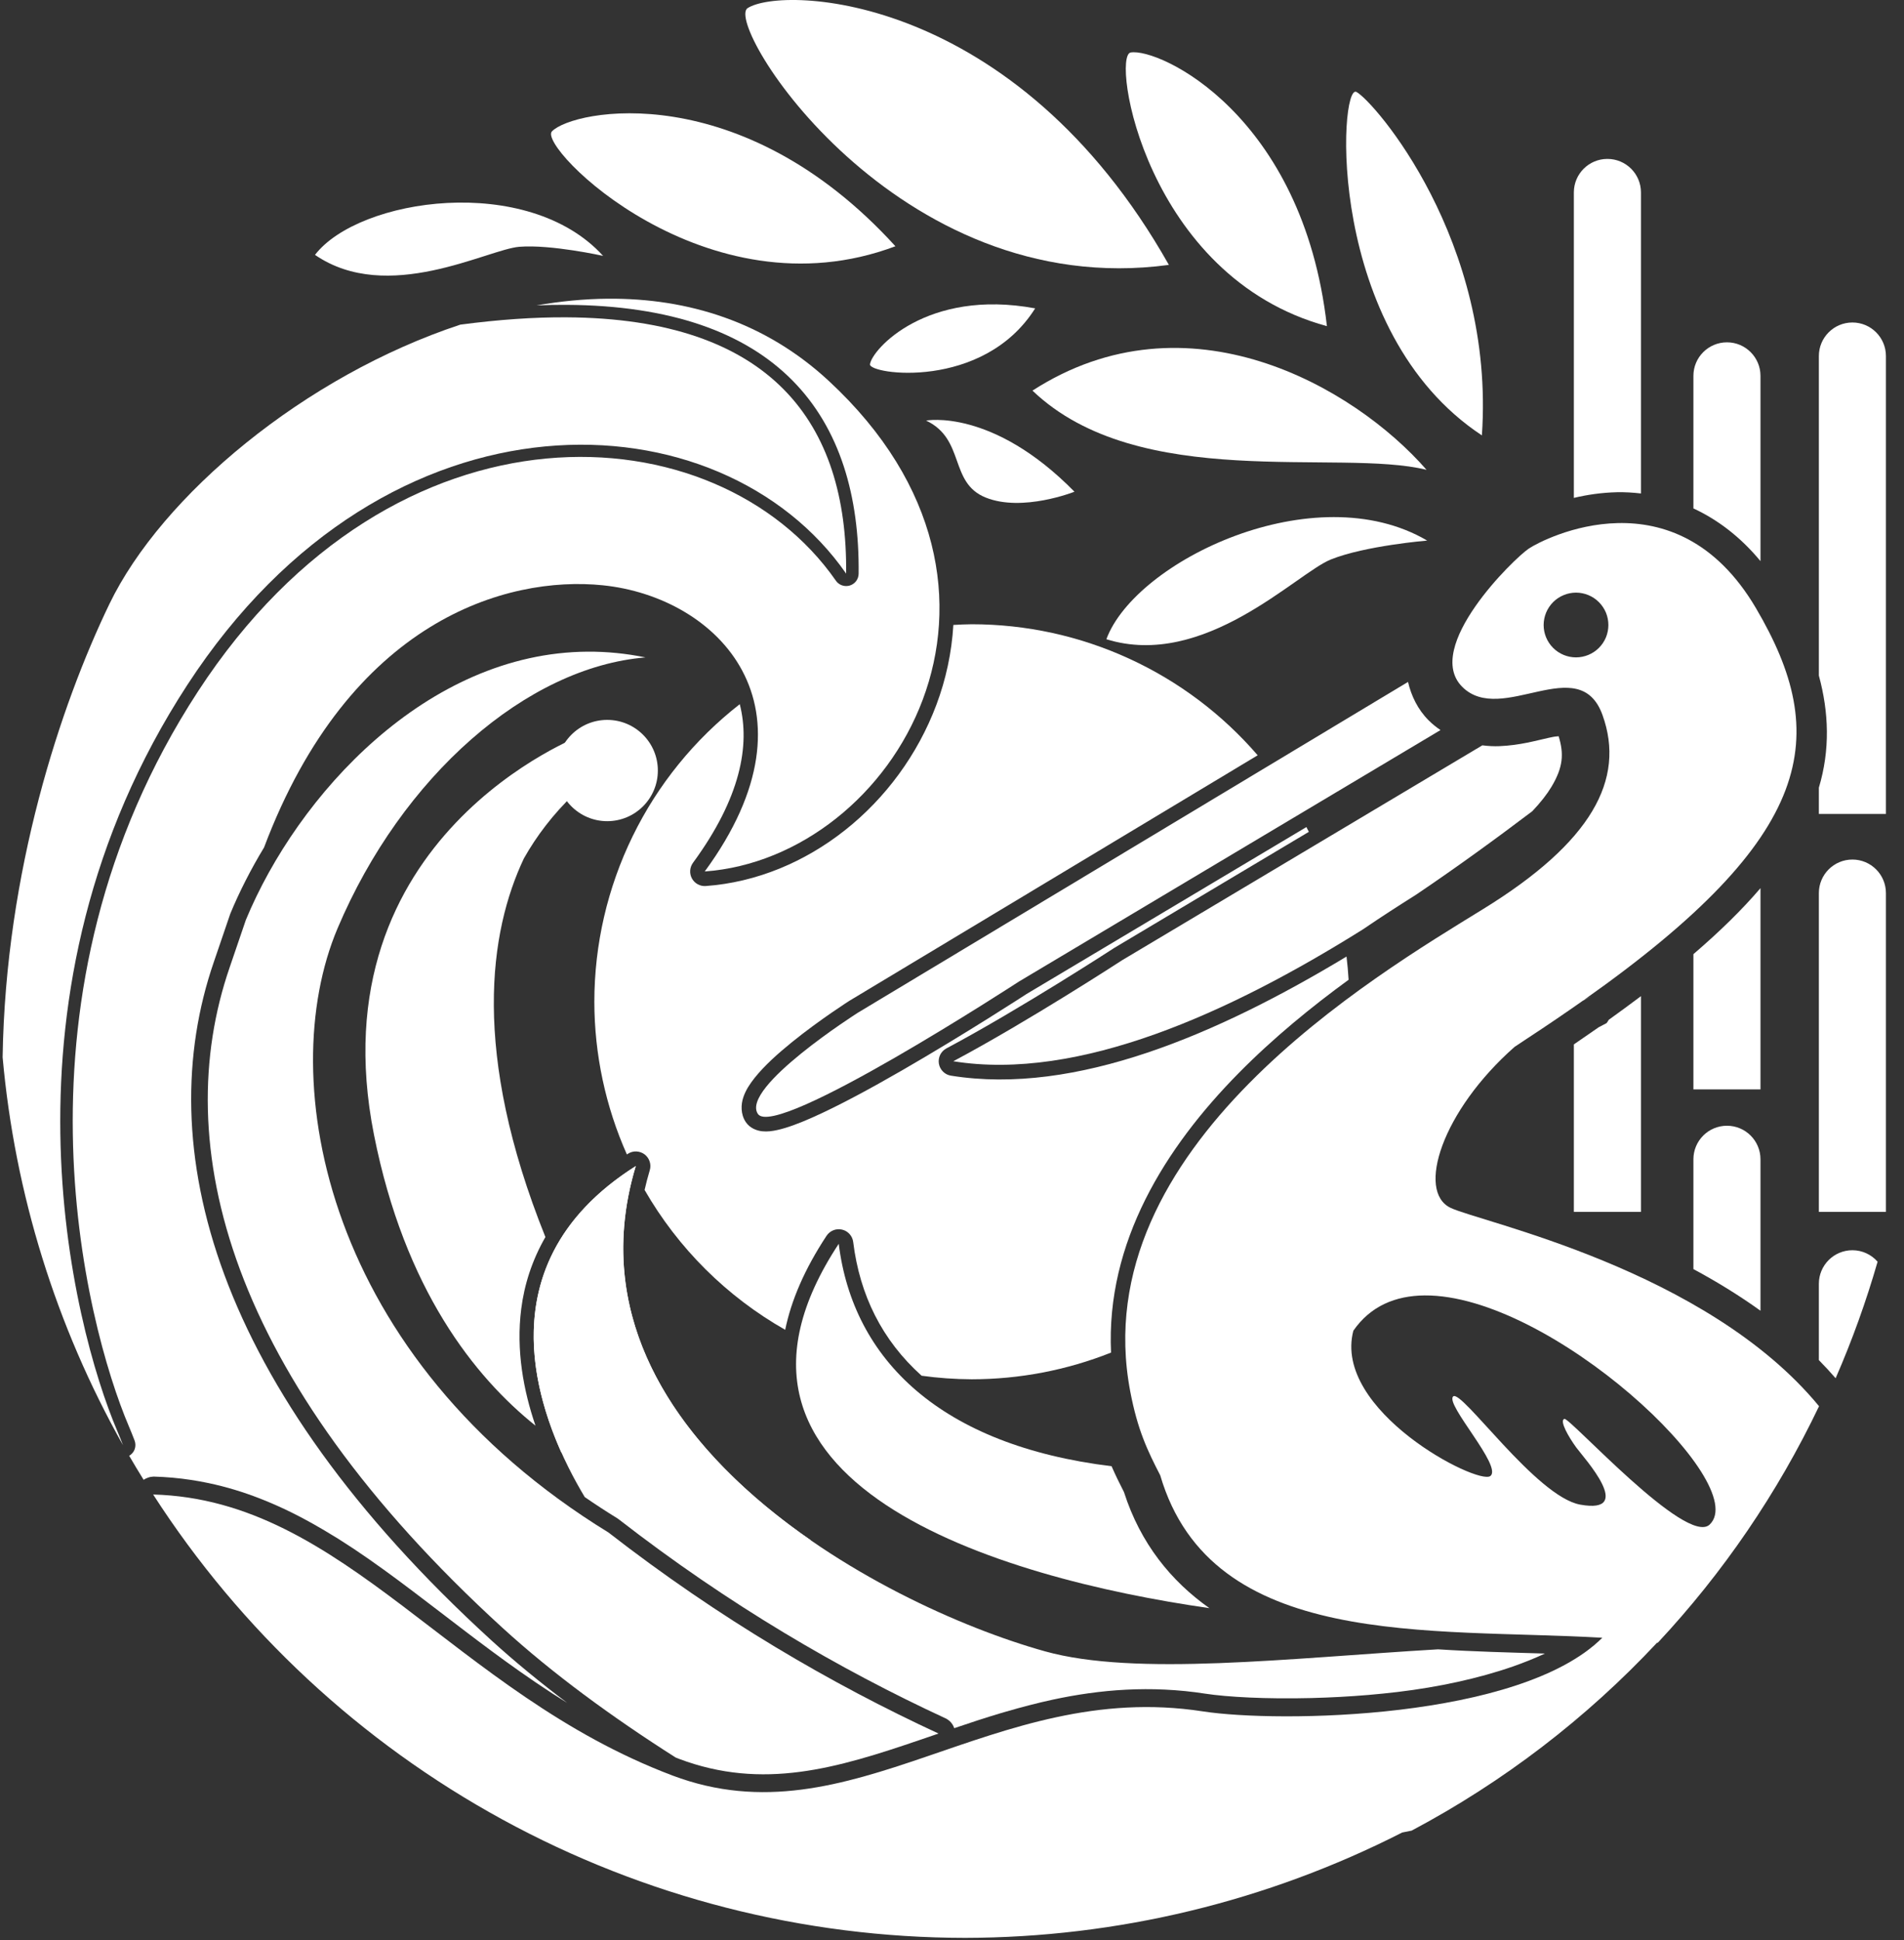
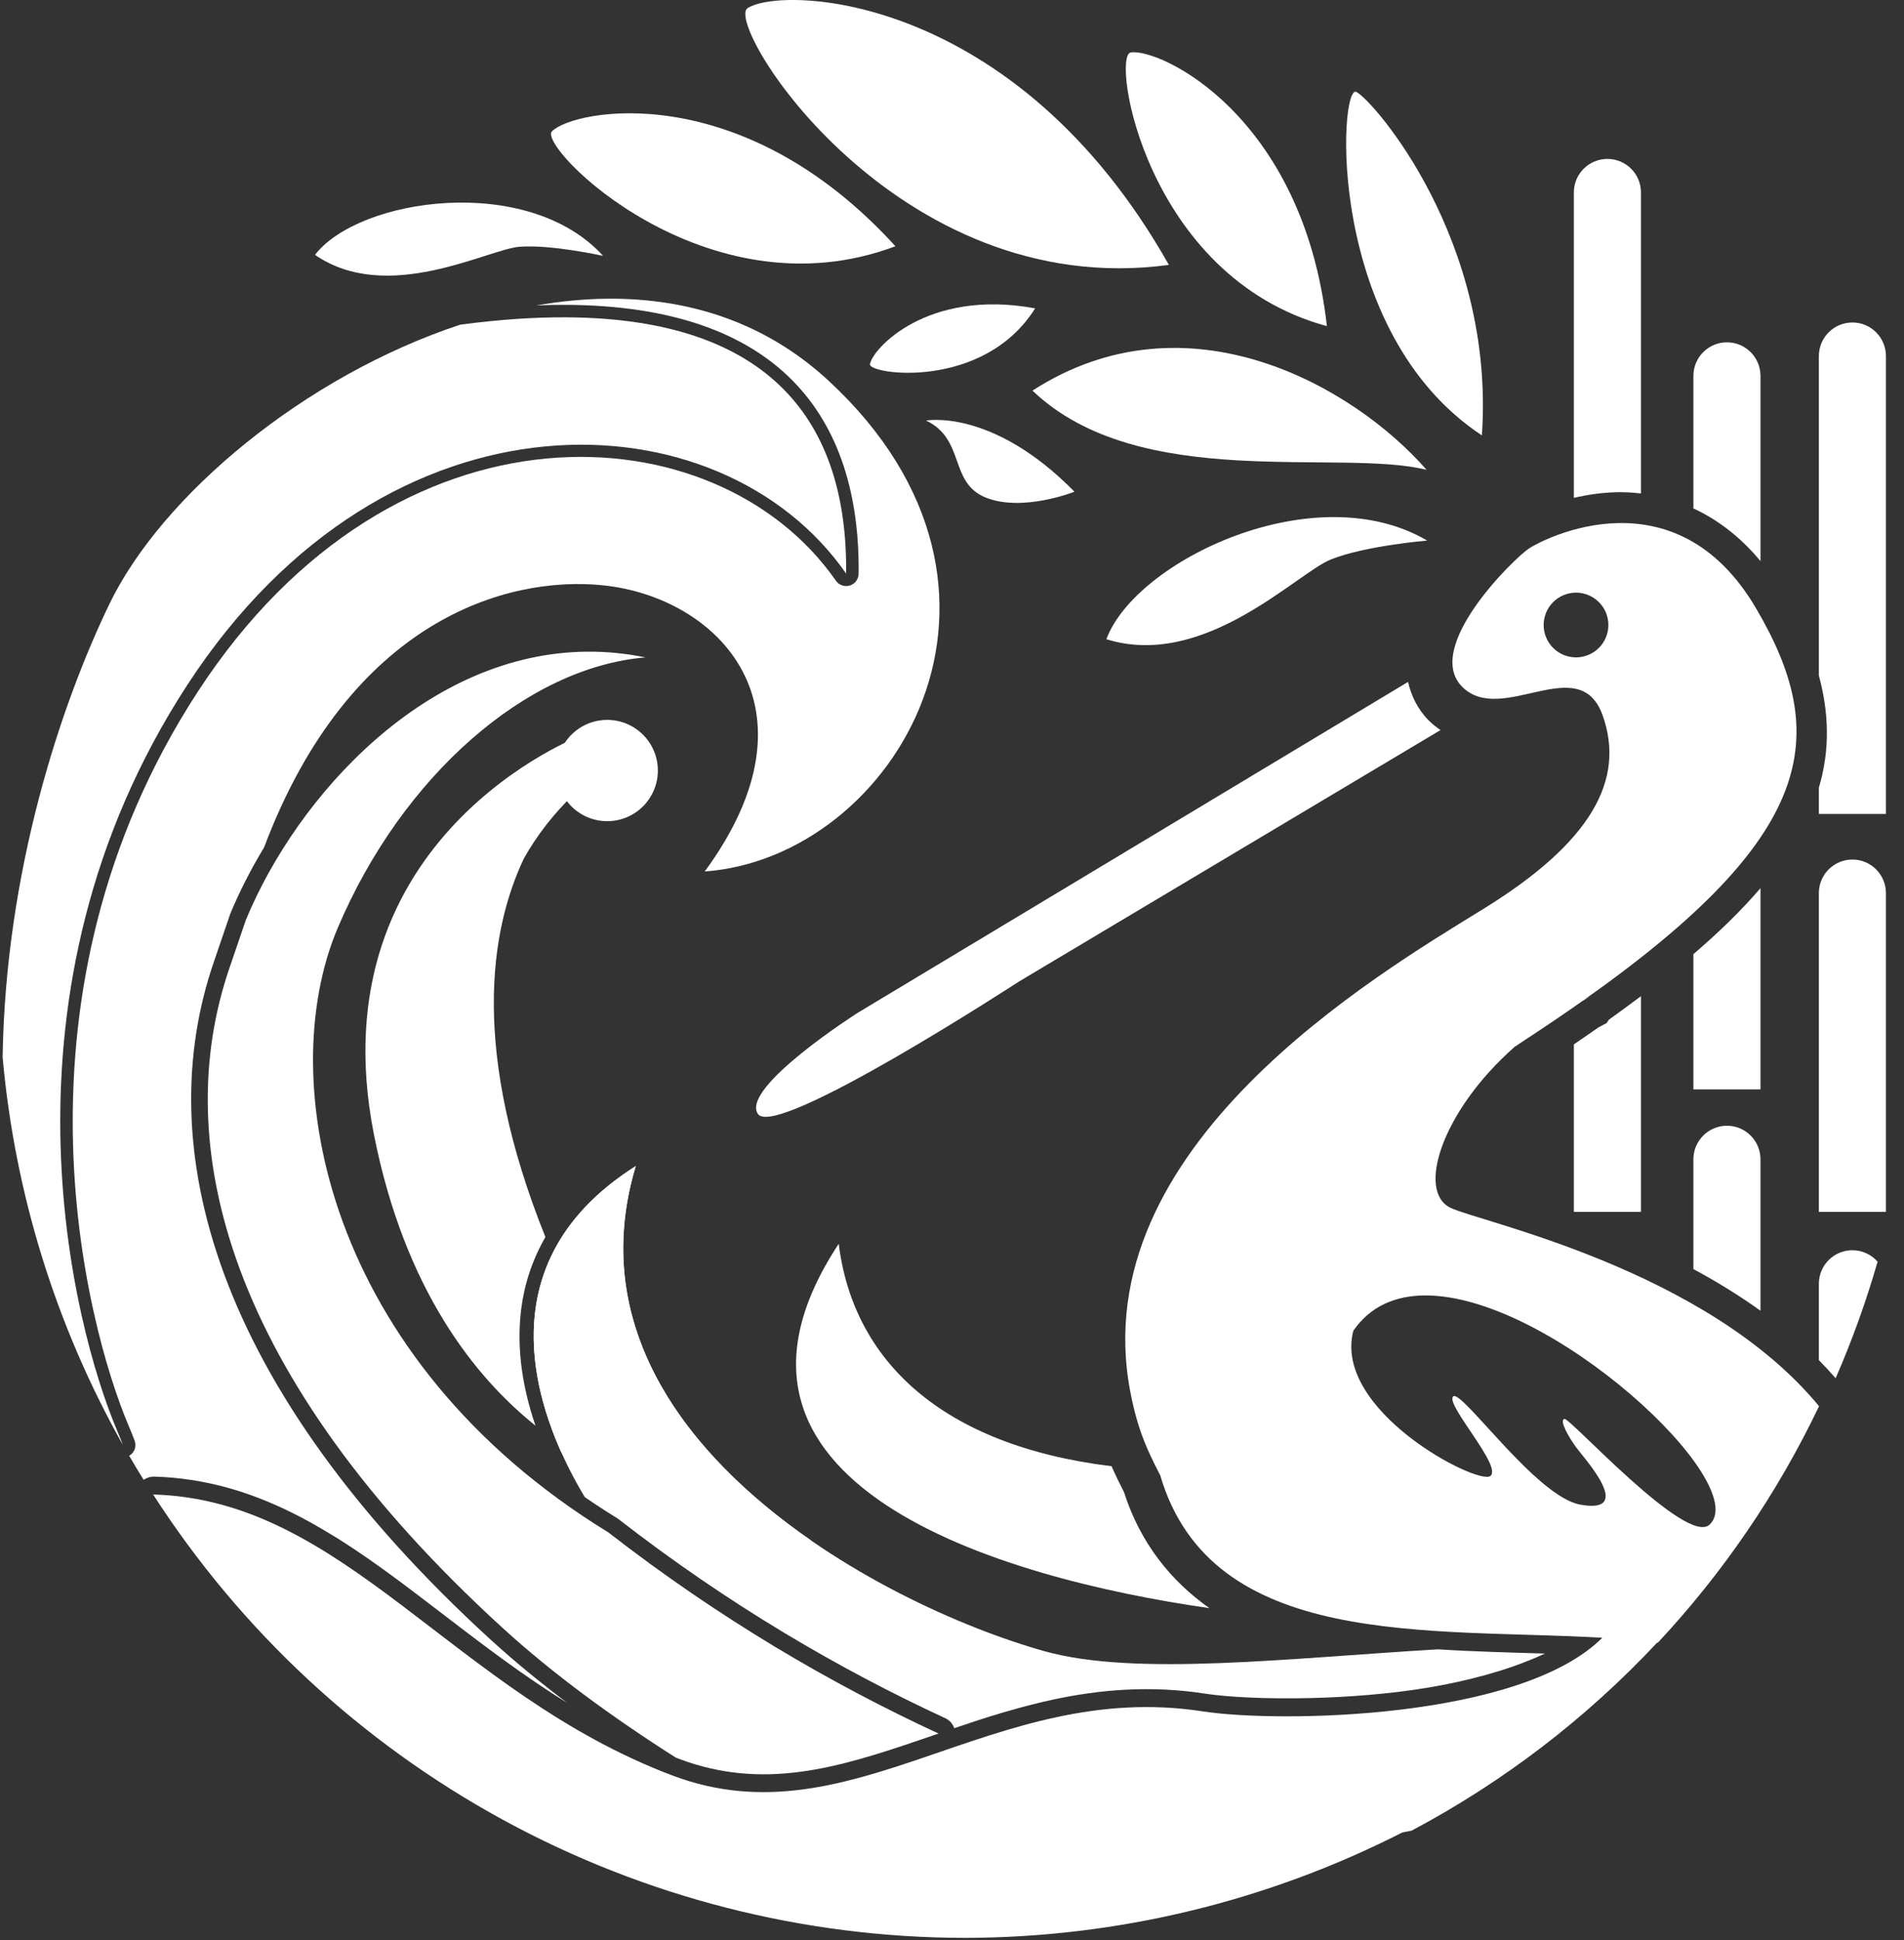
<svg xmlns="http://www.w3.org/2000/svg" width="53" height="54" viewBox="0 0 53 54" fill="none">
  <rect x="0" y="0" width="53" height="54" fill="#333333" stroke="none" />
  <g clip-path="url(#clip0_221_366)">
    <path d="M44.744 4.423C44.228 4.423 43.81 4.841 43.81 5.356V13.858C44.172 13.772 44.577 13.71 45.014 13.7C45.228 13.696 45.45 13.708 45.678 13.735V5.356C45.678 4.841 45.26 4.423 44.744 4.423ZM51.564 8.976C51.048 8.976 50.63 9.394 50.63 9.91V18.803C50.909 19.828 50.946 20.869 50.63 21.924V22.655H52.497V9.91C52.497 9.394 52.079 8.976 51.564 8.976ZM48.072 9.528C47.556 9.528 47.138 9.946 47.138 10.461V14.151C47.792 14.454 48.435 14.928 49.005 15.618V10.461C49.005 9.946 48.587 9.528 48.072 9.528ZM51.564 23.924C51.048 23.924 50.63 24.342 50.63 24.858V33.731H52.497V24.858C52.497 24.342 52.079 23.924 51.564 23.924ZM49.005 24.72C48.495 25.317 47.875 25.925 47.138 26.557V30.321H49.005V24.72ZM45.678 27.726C45.39 27.942 45.094 28.161 44.781 28.385C44.763 28.417 44.744 28.447 44.722 28.476L44.503 28.591C44.278 28.748 44.047 28.908 43.81 29.069V33.731H45.678V27.726ZM48.072 31.333C47.556 31.333 47.138 31.751 47.138 32.267V35.323C47.77 35.663 48.4 36.047 49.005 36.482V32.267C49.005 31.751 48.587 31.333 48.072 31.333ZM51.564 34.798C51.048 34.798 50.63 35.216 50.63 35.732V37.856C50.791 38.019 50.946 38.188 51.097 38.361C51.557 37.306 51.947 36.222 52.265 35.117C52.094 34.922 51.843 34.798 51.564 34.798Z" fill="white" />
-     <path d="M27.051 17.375C26.88 17.377 26.709 17.384 26.538 17.394C26.492 18.168 26.329 18.914 26.067 19.613C25.026 22.394 22.474 24.456 19.646 24.661C19.569 24.667 19.492 24.65 19.424 24.613C19.355 24.576 19.299 24.52 19.262 24.453C19.224 24.385 19.207 24.307 19.212 24.23C19.217 24.153 19.244 24.078 19.289 24.016C20.613 22.212 20.886 20.744 20.592 19.6C19.332 20.582 18.312 21.838 17.611 23.274C16.91 24.709 16.545 26.285 16.544 27.883C16.546 29.347 16.855 30.794 17.45 32.132C17.46 32.126 17.47 32.118 17.481 32.112C17.551 32.067 17.633 32.045 17.715 32.049C17.798 32.053 17.878 32.081 17.944 32.131C18.01 32.181 18.059 32.251 18.084 32.329C18.11 32.408 18.111 32.493 18.087 32.572C18.031 32.757 17.985 32.939 17.943 33.12C18.877 34.744 20.228 36.088 21.857 37.013C22.023 36.197 22.396 35.324 23.008 34.396C23.054 34.327 23.119 34.273 23.197 34.242C23.274 34.211 23.359 34.205 23.44 34.224C23.521 34.243 23.594 34.286 23.649 34.348C23.705 34.41 23.74 34.487 23.75 34.57C23.932 36.046 24.552 37.302 25.654 38.291C26.117 38.355 26.584 38.388 27.051 38.39C28.378 38.389 29.694 38.137 30.927 37.647C30.785 34.575 32.435 31.942 34.476 29.872C35.45 28.884 36.518 28.015 37.54 27.27C37.527 27.054 37.508 26.839 37.482 26.624C33.911 28.779 29.939 30.497 26.471 29.939C26.387 29.926 26.309 29.886 26.249 29.826C26.189 29.766 26.149 29.689 26.135 29.605C26.121 29.521 26.134 29.435 26.171 29.358C26.209 29.282 26.27 29.22 26.345 29.18C28.413 28.078 31.01 26.388 31.01 26.388C31.014 26.385 31.019 26.383 31.023 26.38L36.433 23.153C36.411 23.108 36.388 23.064 36.365 23.02L28.574 27.667C28.561 27.676 26.879 28.771 25.116 29.788C24.232 30.298 23.332 30.786 22.601 31.109C22.236 31.27 21.916 31.391 21.634 31.453C21.493 31.483 21.362 31.502 21.215 31.487C21.069 31.471 20.873 31.403 20.757 31.227C20.614 31.011 20.623 30.742 20.691 30.542C20.758 30.342 20.871 30.171 21.007 30C21.28 29.658 21.658 29.32 22.047 29.005C22.827 28.374 23.657 27.847 23.657 27.847C23.66 27.845 23.663 27.843 23.666 27.842L35.009 21.022C34.023 19.878 32.801 18.96 31.428 18.331C30.055 17.701 28.562 17.375 27.051 17.375Z" fill="white" />
    <path d="M16.922 8.314C16.265 8.319 15.6 8.385 14.935 8.5C15.218 8.489 15.494 8.483 15.762 8.485C18.679 8.5 20.744 9.257 22.064 10.595C23.384 11.934 23.924 13.815 23.901 15.968C23.9 16.042 23.876 16.114 23.832 16.173C23.788 16.232 23.726 16.275 23.656 16.297C23.585 16.318 23.51 16.317 23.44 16.293C23.37 16.269 23.31 16.224 23.268 16.163C19.956 11.402 10.998 10.828 5.51 19.246C2.76 23.465 1.973 27.852 2.027 31.555C2.08 35.258 2.983 38.28 3.586 39.696C3.644 39.832 3.697 39.966 3.748 40.099C3.776 40.176 3.776 40.26 3.749 40.337C3.721 40.414 3.667 40.478 3.596 40.519C3.726 40.744 3.861 40.967 3.998 41.188C4.034 41.163 4.074 41.144 4.116 41.129C4.167 41.11 4.221 41.1 4.276 41.098C4.631 41.108 4.975 41.139 5.311 41.19C5.478 41.215 5.644 41.245 5.808 41.28C6.298 41.383 6.771 41.528 7.229 41.706C7.382 41.766 7.533 41.828 7.683 41.895C7.833 41.961 7.982 42.031 8.129 42.104C8.515 42.295 8.891 42.509 9.263 42.737C9.317 42.77 9.371 42.801 9.424 42.835C9.565 42.924 9.706 43.015 9.846 43.108C10.405 43.48 10.954 43.883 11.503 44.298C12.465 45.024 13.433 45.792 14.466 46.519C14.761 46.727 15.062 46.931 15.369 47.131C15.507 47.22 15.647 47.309 15.788 47.396C15.041 46.832 14.332 46.252 13.678 45.656C5.933 38.584 4.184 31.904 5.954 26.77C6.168 26.148 6.255 25.887 6.403 25.454C6.406 25.444 6.41 25.435 6.413 25.426C6.665 24.818 6.981 24.198 7.351 23.586C9.733 17.265 14.104 16.018 16.776 16.29C19.976 16.615 22.992 19.653 19.617 24.256C24.91 23.872 29.36 16.431 23.069 10.601C21.3 8.961 19.153 8.297 16.922 8.314ZM17.698 32.455C13.195 35.305 15.107 39.721 16.277 41.668C16.568 41.869 16.868 42.065 17.18 42.257C17.195 42.266 17.209 42.275 17.222 42.286C20.283 44.664 23.372 46.463 26.32 47.827C26.377 47.854 26.428 47.892 26.469 47.939C26.511 47.986 26.543 48.041 26.562 48.101C26.989 47.956 27.422 47.812 27.867 47.68C27.912 47.666 27.957 47.654 28.002 47.641C28.229 47.575 28.459 47.511 28.692 47.452C28.894 47.401 29.097 47.351 29.304 47.307C29.468 47.272 29.633 47.239 29.8 47.209C30.133 47.15 30.473 47.102 30.82 47.068C31.166 47.035 31.52 47.016 31.88 47.015C32.061 47.014 32.243 47.018 32.427 47.027C32.611 47.036 32.797 47.049 32.985 47.068C32.986 47.068 32.986 47.068 32.986 47.068C33.174 47.087 33.364 47.111 33.556 47.141C34.156 47.233 35.243 47.294 36.506 47.262C36.516 47.262 36.526 47.261 36.536 47.261C37.033 47.248 37.556 47.221 38.089 47.176C38.36 47.153 38.633 47.125 38.906 47.093C40.037 46.958 41.152 46.718 42.107 46.386C42.425 46.275 42.726 46.154 43.004 46.024C42.025 45.994 41.021 45.97 40.028 45.906C35.86 46.153 31.606 46.664 29.089 45.962C24.424 44.66 15.474 39.832 17.698 32.455Z" fill="white" />
    <path d="M16.202 20.46C16.202 20.46 8.761 23.26 10.41 31.583C11.264 35.894 13.219 38.331 14.906 39.681C14.572 38.705 14.362 37.584 14.509 36.431C14.594 35.76 14.807 35.083 15.182 34.431C13.113 29.283 13.622 25.926 14.583 23.893C14.94 23.26 15.398 22.661 15.972 22.109C16.032 21.982 16.079 21.866 16.12 21.756C16.473 21.429 16.721 21.28 16.721 21.28L16.2 21.523C16.433 20.744 16.202 20.46 16.202 20.46Z" fill="white" />
    <path d="M16.902 22.856C16.124 22.856 15.493 22.225 15.493 21.447C15.493 20.668 16.124 20.037 16.902 20.037C17.681 20.037 18.312 20.668 18.312 21.447C18.312 22.225 17.681 22.856 16.902 22.856Z" fill="white" />
    <path d="M17.697 32.456C16.342 36.95 19.135 40.496 22.579 42.877C19.047 42.471 16.957 41.771 15.619 40.415C14.629 38.195 14.001 34.795 17.697 32.456Z" fill="white" />
    <path d="M15.761 8.832C21.475 8.862 23.598 11.777 23.553 15.965C20.082 10.974 10.806 10.486 5.219 19.056C-0.368 27.627 2.019 36.903 3.266 39.832C3.322 39.963 3.374 40.094 3.424 40.224C1.555 36.903 0.413 33.223 0.073 29.427C0.153 24.237 1.691 19.62 3.044 16.814C4.505 13.786 8.481 10.467 12.813 9.036C13.887 8.894 14.868 8.827 15.761 8.832Z" fill="white" />
    <path d="M16.36 18.138C11.874 18.164 8.278 22.141 6.844 25.604C6.696 26.036 6.609 26.298 6.394 26.922C4.695 31.851 6.328 38.314 13.992 45.312C15.384 46.583 17.036 47.791 18.807 48.917C18.836 48.928 18.865 48.941 18.894 48.952C21.234 49.836 23.296 49.217 25.617 48.424C25.784 48.367 25.955 48.308 26.125 48.25C23.147 46.872 20.027 45.055 16.937 42.654C9.071 37.826 7.607 30.069 9.397 25.838C11.187 21.607 14.659 18.569 17.968 18.298C17.421 18.186 16.884 18.135 16.36 18.138Z" fill="white" />
    <path d="M39.194 18.98C39.284 19.367 39.465 19.747 39.768 20.05C39.871 20.153 39.982 20.242 40.098 20.32L28.366 27.318C28.366 27.318 21.583 31.738 21.096 31.003C20.609 30.268 23.875 28.19 23.875 28.19L39.194 18.98Z" fill="white" />
    <path d="M45.033 14.559C43.786 14.587 42.768 15.127 42.557 15.268C42.136 15.549 39.607 18.021 40.703 19.117C41.799 20.212 43.962 18.105 44.608 19.903C45.254 21.701 44.299 23.443 41.293 25.297C38.287 27.151 30.168 31.927 31.461 38.725C31.665 39.8 31.942 40.376 32.296 41.062C33.726 45.933 39.799 45.304 44.602 45.584C42.307 47.871 35.574 47.957 33.48 47.633C27.615 46.727 23.726 51.31 18.718 49.418C12.61 47.11 9.605 41.739 4.263 41.597C6.698 45.379 10.043 48.49 13.991 50.646C17.94 52.802 22.366 53.934 26.864 53.937C31.107 53.93 35.274 52.919 39.031 51.005L39.295 50.952C41.846 49.598 44.155 47.83 46.128 45.72C46.134 45.722 46.14 45.722 46.146 45.723C47.97 43.771 49.484 41.55 50.635 39.139C47.487 35.317 41.205 34.015 40.378 33.618C39.424 33.161 40.138 30.92 42.161 29.137C42.283 29.056 42.401 28.976 42.529 28.893C43.075 28.535 43.583 28.189 44.062 27.852L44.325 27.715C44.246 27.752 44.17 27.791 44.093 27.83C50.576 23.256 50.968 20.479 48.878 16.925C47.754 15.015 46.279 14.531 45.033 14.559ZM43.87 16.495C43.989 16.495 44.106 16.518 44.215 16.564C44.324 16.609 44.424 16.675 44.507 16.759C44.591 16.843 44.657 16.942 44.703 17.051C44.748 17.161 44.771 17.278 44.771 17.396C44.771 17.514 44.748 17.631 44.703 17.741C44.657 17.85 44.591 17.95 44.507 18.033C44.424 18.117 44.324 18.183 44.215 18.228C44.106 18.273 43.989 18.297 43.87 18.297C43.631 18.297 43.402 18.202 43.233 18.033C43.064 17.864 42.969 17.635 42.969 17.396C42.969 17.278 42.993 17.161 43.038 17.051C43.083 16.942 43.15 16.843 43.233 16.759C43.317 16.675 43.416 16.609 43.526 16.564C43.635 16.518 43.752 16.495 43.87 16.495ZM39.654 36.056C43.161 36.027 48.78 41.291 47.592 42.432C46.95 43.049 43.691 39.444 43.546 39.492C43.4 39.541 43.668 40.002 43.879 40.291C44.09 40.579 45.536 42.156 43.989 41.879C42.761 41.66 40.678 38.649 40.45 38.868C40.222 39.086 41.837 40.823 41.484 41.083C41.131 41.343 37.091 39.262 37.672 37.038C38.147 36.352 38.844 36.063 39.654 36.056Z" fill="white" />
-     <path d="M43.387 20.492C43.535 20.982 43.516 21.348 43.186 21.901C43.062 22.107 42.885 22.335 42.653 22.579C41.673 23.32 40.581 24.118 39.417 24.903C38.965 25.187 38.47 25.505 37.939 25.867C34.232 28.189 30.029 30.1 26.536 29.538C28.632 28.422 31.231 26.729 31.231 26.729L41.263 20.745C41.431 20.767 41.593 20.774 41.738 20.768C42.316 20.744 42.765 20.611 43.104 20.537C43.306 20.493 43.31 20.499 43.387 20.492Z" fill="white" />
    <path d="M41.25 12.118C41.625 6.695 38.246 2.818 37.758 2.559C37.271 2.301 36.878 9.235 41.25 12.118Z" fill="white" />
    <path d="M36.936 9.078C36.269 3.178 32.259 1.326 31.473 1.461C30.929 1.554 31.883 7.701 36.936 9.078Z" fill="white" />
    <path d="M32.537 7.373C28.264 -0.198 21.794 -0.405 20.811 0.226C20.13 0.663 24.932 8.402 32.537 7.373Z" fill="white" />
    <path d="M24.925 6.854C20.626 2.131 15.963 3.043 15.364 3.656C14.948 4.08 19.653 8.838 24.925 6.854Z" fill="white" />
    <path d="M39.71 13.077C37.287 12.473 31.704 13.709 28.74 10.872C33.052 8.091 37.687 10.759 39.71 13.077Z" fill="white" />
    <path d="M28.815 8.583C25.794 8.023 24.269 9.729 24.217 10.139C24.181 10.422 27.368 10.877 28.815 8.583Z" fill="white" />
    <path d="M16.788 7.122C14.695 4.818 9.99 5.507 8.768 7.094C10.79 8.484 13.574 6.939 14.456 6.869C15.339 6.799 16.788 7.122 16.788 7.122Z" fill="white" />
    <path d="M39.727 15.046C36.601 13.209 31.606 15.604 30.797 17.792C33.528 18.639 36.089 15.956 37.046 15.572C38.003 15.188 39.727 15.046 39.727 15.046Z" fill="white" />
    <path d="M29.909 13.686C27.619 11.354 25.779 11.706 25.779 11.706C26.875 12.225 26.412 13.435 27.437 13.848C28.462 14.262 29.909 13.686 29.909 13.686Z" fill="white" />
    <path d="M23.347 34.619C18.934 41.311 27.816 43.922 33.665 44.76C32.603 44.01 31.746 42.963 31.287 41.529C31.169 41.3 31.053 41.064 30.942 40.81C26.194 40.229 23.746 37.857 23.347 34.619Z" fill="white" />
  </g>
  <defs>
    <clipPath id="clip0_221_366">
      <rect width="52.531" height="54" fill="white" />
    </clipPath>
  </defs>
</svg>